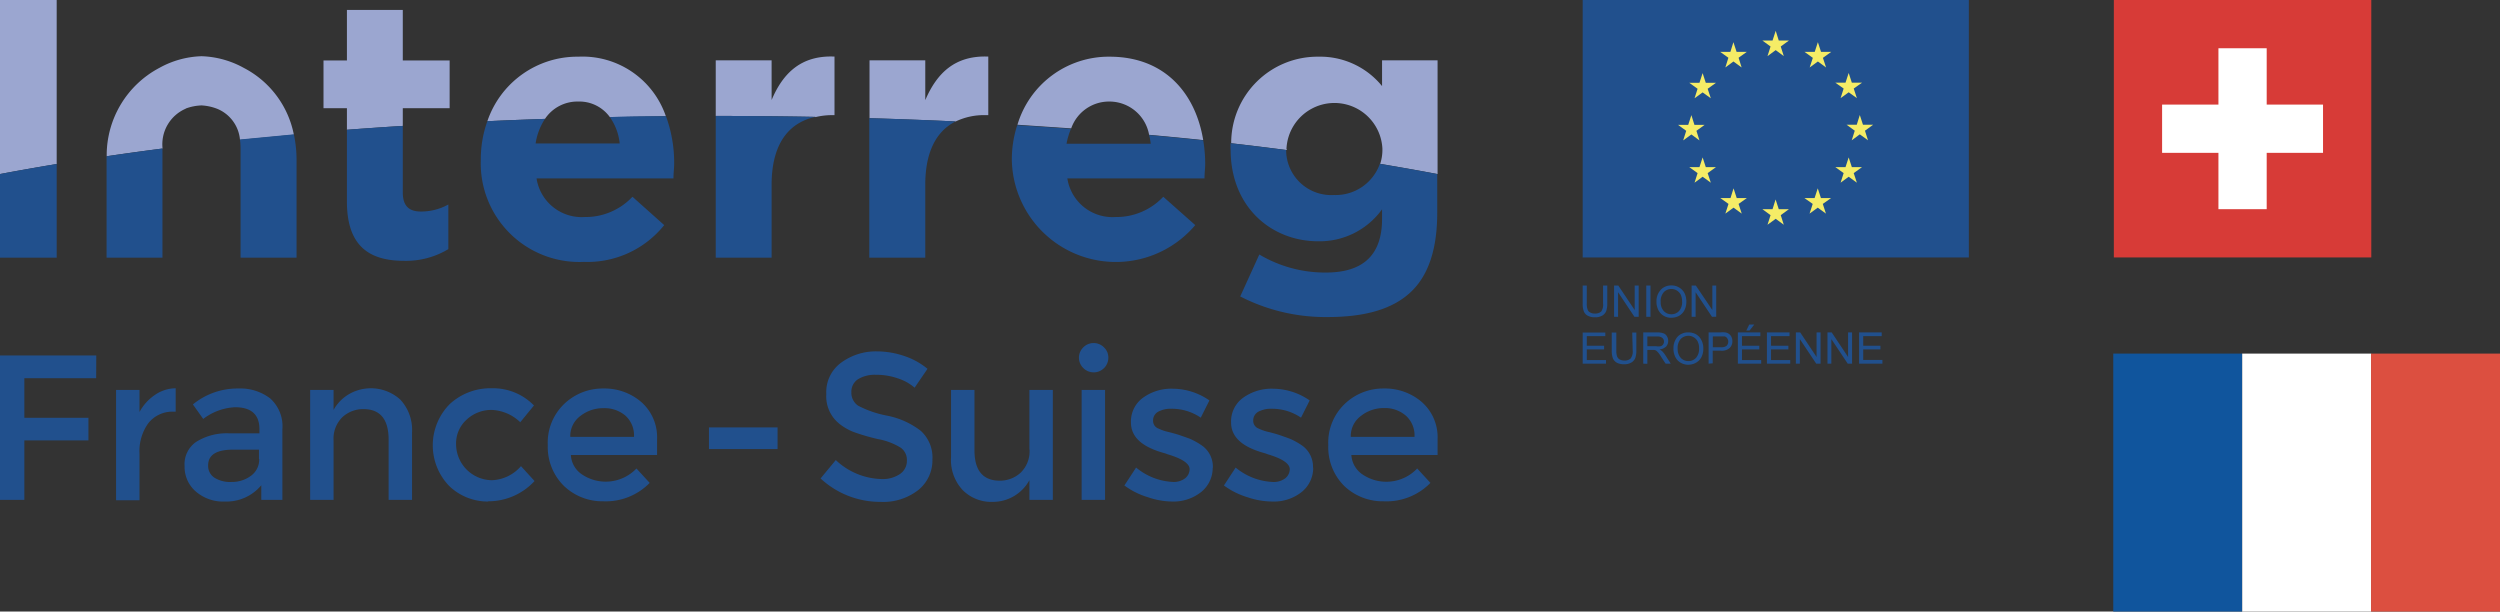
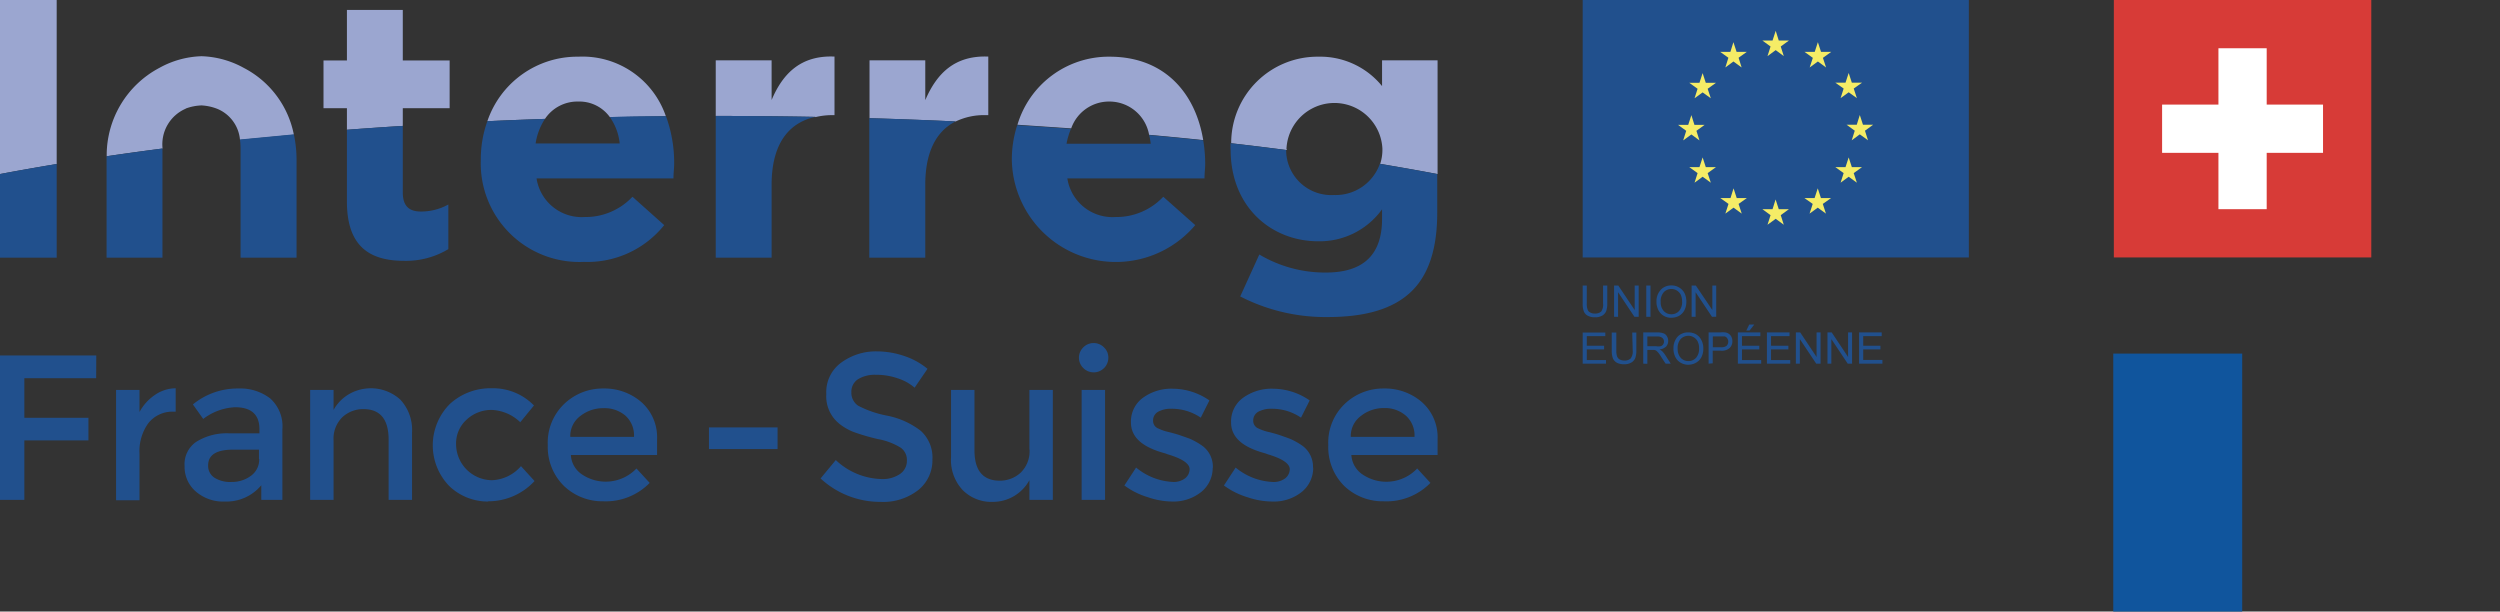
<svg xmlns="http://www.w3.org/2000/svg" viewBox="0 0 213.45 52.21">
  <rect x="0" y="0" width="213.45" height="52.21" fill="#333333" stroke="none" />
  <defs>
    <style>.a{fill:#21508d}.e{fill:#fff}</style>
  </defs>
  <path class="a" d="M2.08 32.29v3.38h5.47v1.93H2.08v5.08H0V30.35h8.22l-.01 1.94H2.08zm12.78 2.86a2.62 2.62 0 00-2.21 1 4.08 4.08 0 00-.74 2.56v4h-2v-9.42h2v1.89a4.12 4.12 0 011.3-1.45 3.18 3.18 0 011.79-.58v2zm9.25 7.53h-1.8v-1.25a3.87 3.87 0 01-3.13 1.39 3.54 3.54 0 01-2.42-.82 2.77 2.77 0 01-1-2.21 2.31 2.31 0 011-2.07 4.9 4.9 0 012.83-.72h2.56v-.36c0-1.24-.69-1.87-2.08-1.87a4.84 4.84 0 00-2.72 1l-.88-1.24a6 6 0 013.88-1.36 4.2 4.2 0 012.71.84 3.18 3.18 0 011.05 2.64zm-2-3.49v-.8h-2.2c-1.43 0-2.14.45-2.14 1.34a1.2 1.2 0 00.53 1.05 2.53 2.53 0 001.48.37 2.71 2.71 0 001.65-.53 1.7 1.7 0 00.7-1.43m6.35-1.59v5.08h-2v-9.39h2V35a3.56 3.56 0 011.32-1.35 3.74 3.74 0 014.38.47 3.8 3.8 0 011 2.81v5.75h-2v-5.15c0-1.73-.72-2.6-2.15-2.6a2.61 2.61 0 00-1.79.68 2.57 2.57 0 00-.76 2m13.24 5.21a4.74 4.74 0 01-3.37-1.33 5 5 0 01.06-7A5.12 5.12 0 0142 33.15a4.87 4.87 0 013.59 1.47l-1.17 1.43A3.73 3.73 0 0042 35a3.09 3.09 0 00-2.15.82 2.73 2.73 0 00-.91 2.12A3.09 3.09 0 0042 41a3.44 3.44 0 002.48-1.2l1.16 1.27a5.36 5.36 0 01-4 1.73m14.46-3.95h-7.36a2.13 2.13 0 00.94 1.65 3.63 3.63 0 004.66-.5l1.13 1.23a5.23 5.23 0 01-3.95 1.57 4.75 4.75 0 01-3.37-1.31A4.66 4.66 0 0146.77 38a4.56 4.56 0 011.41-3.52 4.74 4.74 0 013.33-1.31 4.81 4.81 0 013.25 1.16 4 4 0 011.34 3.18zm-7.36-1.55h5.39a2.27 2.27 0 00-.74-1.82 2.75 2.75 0 00-1.83-.63 3.15 3.15 0 00-2 .66 2.13 2.13 0 00-.87 1.79m11.84-.81h5.86v1.85h-5.86zM74.77 32a2.73 2.73 0 00-1.5.37 1.26 1.26 0 00-.58 1.12 1.33 1.33 0 00.58 1.15 8.89 8.89 0 002.48.85 6.87 6.87 0 012.86 1.29 3.06 3.06 0 011 2.45 3.25 3.25 0 01-1.22 2.62 4.86 4.86 0 01-3.2 1 7.48 7.48 0 01-5.13-2l1.3-1.57a5.89 5.89 0 003.89 1.62 2.61 2.61 0 001.59-.43 1.34 1.34 0 00.59-1.15 1.27 1.27 0 00-.55-1.11 5.57 5.57 0 00-1.92-.72 18.35 18.35 0 01-2.06-.6 4.64 4.64 0 01-1.25-.72 3 3 0 01-1.1-2.54A3.1 3.1 0 0171.77 31a5 5 0 013.08-1 7.32 7.32 0 012.34.39 6.09 6.09 0 012 1.1l-1.1 1.61a4.14 4.14 0 00-1.48-.81 5.49 5.49 0 00-1.84-.29m13.12 6.37v-5.08h2v9.39h-2V41a3.56 3.56 0 01-3.13 1.85 3.45 3.45 0 01-2.56-1 3.75 3.75 0 01-1-2.8v-5.76h2v5.15c0 1.73.72 2.6 2.16 2.6a2.61 2.61 0 001.78-.68 2.54 2.54 0 00.76-2m4.59-6.94a1.23 1.23 0 01-.37-.88 1.22 1.22 0 01.37-.88 1.24 1.24 0 011.77 0 1.18 1.18 0 01.37.88 1.25 1.25 0 01-2.14.88m1.86 11.26h-2v-9.39h2zm9.19-2.8a2.64 2.64 0 01-1 2.14 3.81 3.81 0 01-2.49.8 6.53 6.53 0 01-2.05-.37 6.45 6.45 0 01-2-1l1-1.53a5.32 5.32 0 003.18 1.23 1.6 1.6 0 001-.31 1 1 0 00.39-.78c0-.47-.62-.9-1.87-1.27l-.21-.08c-2-.53-2.93-1.41-2.93-2.64a2.5 2.5 0 011-2.09 4.12 4.12 0 012.63-.79 5.5 5.5 0 013.07 1l-.74 1.47a4.37 4.37 0 00-2.49-.76 2.24 2.24 0 00-1.14.25.84.84 0 00-.44.77.69.69 0 00.46.67 3.79 3.79 0 00.89.3c.38.1.72.19 1 .29s.58.2.86.31a6.42 6.42 0 01.89.5 2.21 2.21 0 011 2m8.57-.11a2.64 2.64 0 01-1 2.14 3.81 3.81 0 01-2.49.8 6.64 6.64 0 01-2.13-.37 6.51 6.51 0 01-2-1l1-1.53a5.32 5.32 0 003.17 1.23 1.63 1.63 0 001.06-.31 1 1 0 00.39-.78c0-.47-.62-.9-1.87-1.27l-.21-.08c-2-.53-2.93-1.41-2.93-2.64a2.49 2.49 0 011-2.09 4.17 4.17 0 012.64-.79 5.52 5.52 0 013.07 1l-.74 1.47a4.37 4.37 0 00-2.49-.76 2.31 2.31 0 00-1.15.25.85.85 0 00-.44.77.7.7 0 00.46.67 4 4 0 00.89.3c.39.1.72.19 1 .29s.58.2.85.31a6 6 0 01.9.5 2.21 2.21 0 011 2m10.64-1.14h-7.36a2.15 2.15 0 00.94 1.65A3.63 3.63 0 00121 40l1.13 1.23a5.24 5.24 0 01-4 1.57 4.75 4.75 0 01-3.36-1.31 4.66 4.66 0 01-1.36-3.49 4.56 4.56 0 011.41-3.52 4.74 4.74 0 013.33-1.31 4.81 4.81 0 013.25 1.16 4 4 0 011.34 3.18zm-7.36-1.55h5.39a2.25 2.25 0 00-.75-1.82 2.71 2.71 0 00-1.82-.64 3.14 3.14 0 00-2 .67 2.13 2.13 0 00-.87 1.79" />
  <path d="M4.84 0H0v14.86c1.57-.3 3.19-.58 4.84-.86zm29.55 9.24h4V5.16h-4V.85h-4.77v4.31h-2v4.08h2v1.84q2.36-.18 4.77-.33zm14.98-.57a3.21 3.21 0 012.7 1.33c1.58 0 3.18-.06 4.78-.08a7.52 7.52 0 00-7.48-5.08 8.11 8.11 0 00-7.76 5.51c1.63-.08 3.27-.14 4.92-.2a3.33 3.33 0 012.84-1.48M69.62 10A6.08 6.08 0 0171 9.83h.25v-5c-2.82-.12-4.39 1.38-5.37 3.71V5.15h-4.77V9.9h.26q4.16 0 8.25.08m14.5-.15h.26v-5C81.55 4.72 80 6.22 79 8.55v-3.4h-4.76v4.94q3.72.11 7.36.28a5.57 5.57 0 012.52-.54m10.59-1.16a3.44 3.44 0 013.4 2.84q2.34.21 4.62.45c-.64-3.91-3.21-7.12-8-7.12a8.13 8.13 0 00-7.86 5.81l4.59.31a3.42 3.42 0 013.27-2.29m15.11 4.08v-.06a4.1 4.1 0 018.19 0v.06a3.84 3.84 0 01-.19 1.24c1.68.28 3.31.57 4.9.87V5.15H118v2.2a6.81 6.81 0 00-5.43-2.51 7.37 7.37 0 00-7.45 7.39c1.61.18 3.19.38 4.75.58v-.06M15.85 9.27A4.32 4.32 0 0117.21 9a4.32 4.32 0 011.36.3 3.15 3.15 0 011.92 2.64l4.6-.44a8.19 8.19 0 00-4.27-5.7 7.93 7.93 0 00-3.61-1 7.89 7.89 0 00-3.61 1 8.44 8.44 0 00-4.49 7.54q2.34-.35 4.77-.66a3.31 3.31 0 012-3.41" fill="#9ba6d0" />
  <path class="a" d="M4.84 22v-8c-1.65.28-3.27.56-4.84.86V22zm29.68.27a7 7 0 003.76-1v-3.81a4.8 4.8 0 01-2.35.6c-1.07 0-1.54-.54-1.54-1.63v-5.68q-2.41.15-4.77.33v6.13c0 3.89 2 5.06 4.9 5.06m6.53-8.61a8.42 8.42 0 008.79 8.7 8.4 8.4 0 006.87-3.14L54 16.8a5.5 5.5 0 01-4.08 1.73 3.9 3.9 0 01-4.11-3.3H57.5c0-.44.06-.88.06-1.25a11.55 11.55 0 00-.7-4.06c-1.61 0-3.2 0-4.79.08a4.71 4.71 0 01.84 2.25h-7.18a5.27 5.27 0 01.8-2.1c-1.65.06-3.29.12-4.92.2a9.65 9.65 0 00-.56 3.25zM65.88 22v-6.23c0-3.4 1.4-5.29 3.74-5.79q-4.09-.08-8.25-.08h-.26V22zM79 22v-6.23c0-2.81.95-4.58 2.59-5.4-2.43-.12-4.88-.21-7.37-.28V22zm7.39-8.34a8.88 8.88 0 0015.66 5.56l-2.73-2.42a5.5 5.5 0 01-4.08 1.73 3.9 3.9 0 01-4.11-3.3h11.71c0-.44.06-.88.06-1.25a12.24 12.24 0 00-.17-2q-2.28-.24-4.62-.45a5.4 5.4 0 01.14.74h-7.19a6.08 6.08 0 01.38-1.27c-1.52-.11-3-.22-4.59-.31a9.59 9.59 0 00-.46 2.95zm18.68-.91c0 5 3.55 7.85 7.47 7.85a6.56 6.56 0 005.46-2.73v.82c0 3-1.53 4.58-4.8 4.58a11 11 0 01-5.68-1.54l-1.63 3.58a15.93 15.93 0 007.44 1.76c3.26 0 5.68-.69 7.25-2.26 1.41-1.41 2.13-3.61 2.13-6.63v-3.32c-1.59-.3-3.22-.59-4.9-.87a4 4 0 01-3.92 2.66 3.85 3.85 0 01-4.08-3.84c-1.56-.2-3.14-.4-4.75-.58v.46zm-84.53-.02V22h4.78v-8.41a10.51 10.51 0 00-.23-2.12l-4.6.44a7.08 7.08 0 01.05.82m-11.44.93V22h4.77v-9.32q-2.43.32-4.77.66v.25zM135.13 0h32.97v21.98h-32.97z" />
  <path d="M150.91 4.79l.7-.51.69.51-.26-.82.7-.51h-.87l-.26-.83-.27.83h-.87l.7.51-.26.82zm-3.6.97l.69-.51.7.51-.26-.83.7-.5h-.87L148 3.6l-.26.83h-.87l.7.5-.26.83zm-1.94.48l-.27.83h-.87l.71.51-.26.81.69-.5.7.5-.27-.81.71-.51h-.87l-.27-.83zm-.96 5.24l.69.51-.26-.82.7-.51h-.87l-.26-.83-.27.83h-.87l.7.51-.26.82.7-.51zm1.23 2.79l-.27-.83-.27.83h-.87l.71.51-.26.82.69-.51.7.51-.27-.82.71-.51h-.87zm2.64 2.64l-.27-.83-.26.83h-.87l.7.5-.27.83.7-.51.7.51-.27-.83.71-.5h-.87zm3.59.95l-.27-.83-.26.83h-.87l.7.51-.26.82.7-.51.69.51-.26-.82.7-.51h-.87zm3.6-.95l-.27-.83-.27.83h-.87l.71.5-.27.83.7-.51.7.51-.27-.83.71-.5h-.87zm2.64-2.64l-.27-.83-.27.83h-.87l.71.51-.26.82.69-.51.7.51-.27-.82.71-.51h-.87zm1.82-3.62h-.87l-.27-.83-.26.83h-.87l.7.51-.26.82.69-.51.7.51-.26-.82.7-.51zm-2.78-2.27l.69-.5.7.5-.27-.82.71-.5h-.87l-.27-.83-.27.83h-.87l.71.5-.26.82zm-1.94-4.78l-.27.83h-.87l.71.51-.27.82.7-.51.7.51-.27-.82.71-.51h-.87l-.27-.83z" fill="#f5ec66" />
  <path class="a" d="M136.87 24.38h.36v1.54a2.13 2.13 0 01-.09.64.81.81 0 01-.33.38 1.18 1.18 0 01-.63.15 1.23 1.23 0 01-.61-.13.72.72 0 01-.34-.37 1.75 1.75 0 01-.1-.67v-1.54h.35v1.54a1.32 1.32 0 00.07.51.42.42 0 00.22.25.74.74 0 00.38.09.78.78 0 00.56-.17 1 1 0 00.16-.68zm.94 2.67v-2.67h.36l1.4 2.09v-2.09h.34v2.67h-.36l-1.4-2.1v2.1h-.34zm2.75 0v-2.67h.36v2.67h-.36zm.87-1.3a1.43 1.43 0 01.36-1 1.2 1.2 0 01.92-.38 1.23 1.23 0 01.66.18 1.21 1.21 0 01.46.49 1.64 1.64 0 01.15.71 1.57 1.57 0 01-.16.73 1.17 1.17 0 01-.47.49 1.41 1.41 0 01-.64.16 1.2 1.2 0 01-1.13-.68 1.52 1.52 0 01-.15-.66m.36 0a1.08 1.08 0 00.26.76.85.85 0 00.65.28.87.87 0 00.66-.28 1.15 1.15 0 00.26-.8 1.48 1.48 0 00-.11-.57.9.9 0 00-1.44-.25 1.15 1.15 0 00-.28.86m2.64 1.26v-2.67h.36l1.41 2.09v-2.09h.33v2.66l-.36.01-1.4-2.1v2.1h-.34zm-9.3 4v-2.66h1.93v.31h-1.58v.82h1.48v.31h-1.48v.91h1.64v.31h-1.99zm4.23-2.66h.35v1.54a1.89 1.89 0 01-.09.64.8.8 0 01-.33.38 1.16 1.16 0 01-.62.15 1.27 1.27 0 01-.62-.13.81.81 0 01-.34-.37 2 2 0 01-.1-.67v-1.54h.39v1.54a1.55 1.55 0 00.07.51.49.49 0 00.22.25.78.78 0 00.39.09.71.71 0 00.55-.18 1 1 0 00.17-.68zm.94 2.66v-2.67h1.18a1.56 1.56 0 01.55.08.54.54 0 01.29.25.71.71 0 01.11.4.68.68 0 01-.18.48 1 1 0 01-.57.25 1.06 1.06 0 01.22.13 2.17 2.17 0 01.29.36l.46.72h-.44l-.36-.55a3.27 3.27 0 00-.25-.37 1.51 1.51 0 00-.18-.18.56.56 0 00-.16-.07h-.61v1.18zm.35-1.49h.76a1 1 0 00.38 0 .37.37 0 00.21-.16.4.4 0 00.07-.24.41.41 0 00-.14-.31.63.63 0 00-.43-.12h-.85zm2.23.19a1.49 1.49 0 01.35-1 1.23 1.23 0 01.93-.37 1.35 1.35 0 01.66.17 1.15 1.15 0 01.45.5 1.49 1.49 0 01.16.71 1.6 1.6 0 01-.16.73 1.15 1.15 0 01-.47.48 1.31 1.31 0 01-.65.17 1.27 1.27 0 01-.67-.18 1.15 1.15 0 01-.45-.5 1.53 1.53 0 01-.15-.67m.36 0a1.09 1.09 0 00.26.76.88.88 0 00.65.28.87.87 0 00.66-.28 1.17 1.17 0 00.26-.8 1.41 1.41 0 00-.11-.57.85.85 0 00-.33-.37.86.86 0 00-.47-.14.92.92 0 00-.65.26 1.15 1.15 0 00-.27.86m2.64 1.26v-2.67h1a2.15 2.15 0 01.41 0 .7.7 0 01.33.13.75.75 0 01.21.25.87.87 0 01.08.37.78.78 0 01-.22.57 1 1 0 01-.78.24h-.68v1.08zm.36-1.4h.69a.75.75 0 00.48-.12.51.51 0 00.06-.65.4.4 0 00-.22-.16h-1.01zm2.14 1.4v-2.67h1.92v.32h-1.57v.82h1.48v.31h-1.48v.91h1.64v.31zm.72-2.83l.25-.51h.43l-.4.51zm1.76 2.83v-2.67h1.93v.32h-1.58v.82h1.48v.31h-1.48v.91h1.64v.31h-1.99zm2.47 0v-2.67h.37l1.4 2.1v-2.1h.34v2.67h-.37l-1.4-2.1v2.1h-.34zm2.7 0v-2.67h.36l1.4 2.1v-2.1h.34v2.67h-.37l-1.4-2.1v2.1h-.33zm2.7 0v-2.67h1.93v.32h-1.58v.82h1.47v.31h-1.47v.9h1.64v.32h-1.99z" />
-   <path fill="#d73b37" d="M180.48 0h21.98v21.98h-21.98z" />
+   <path fill="#d73b37" d="M180.48 0h21.98v21.98h-21.98" />
  <path class="e" d="M198.34 8.93h-4.81V4.12h-4.12v4.81h-4.81v4.12h4.81v4.81h4.12v-4.81h4.81V8.93z" />
  <path fill="#10559d" d="M180.43 30.19h11.01v22.02h-11.01z" />
-   <path class="e" d="M191.44 30.19h11.01v22.02h-11.01z" />
-   <path fill="#dc4f40" d="M202.44 30.19h11.01v22.02h-11.01z" />
</svg>